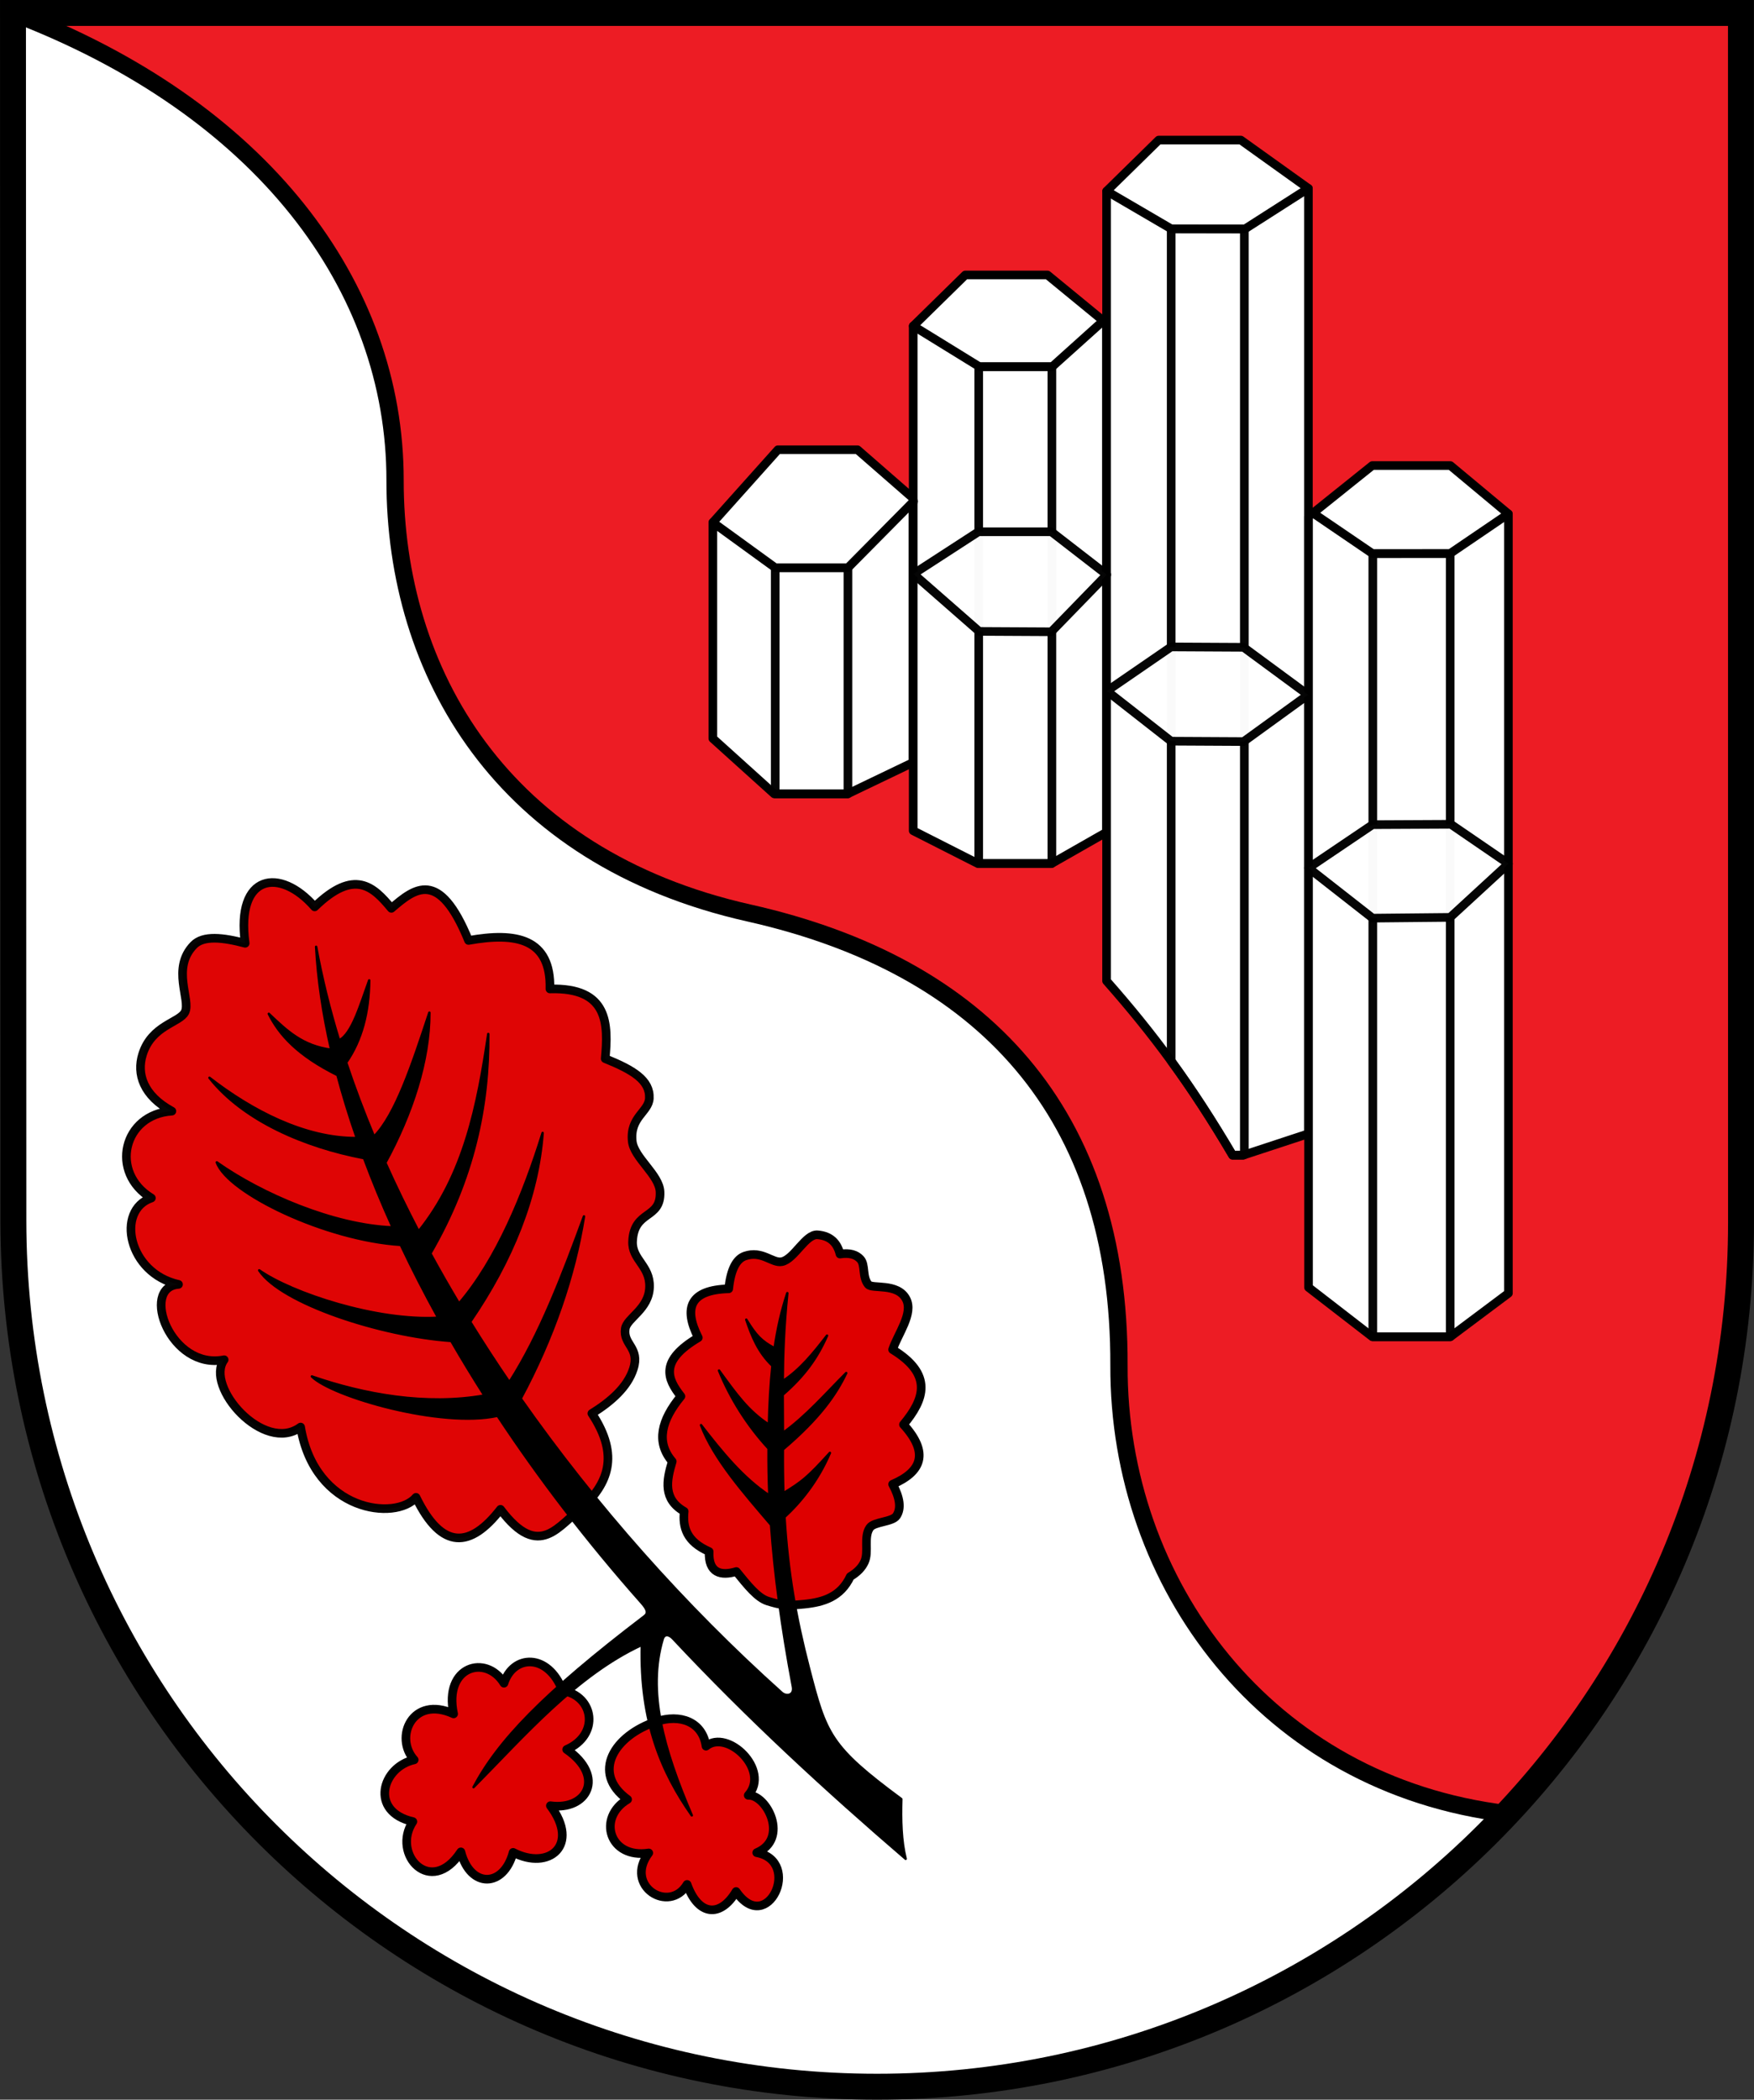
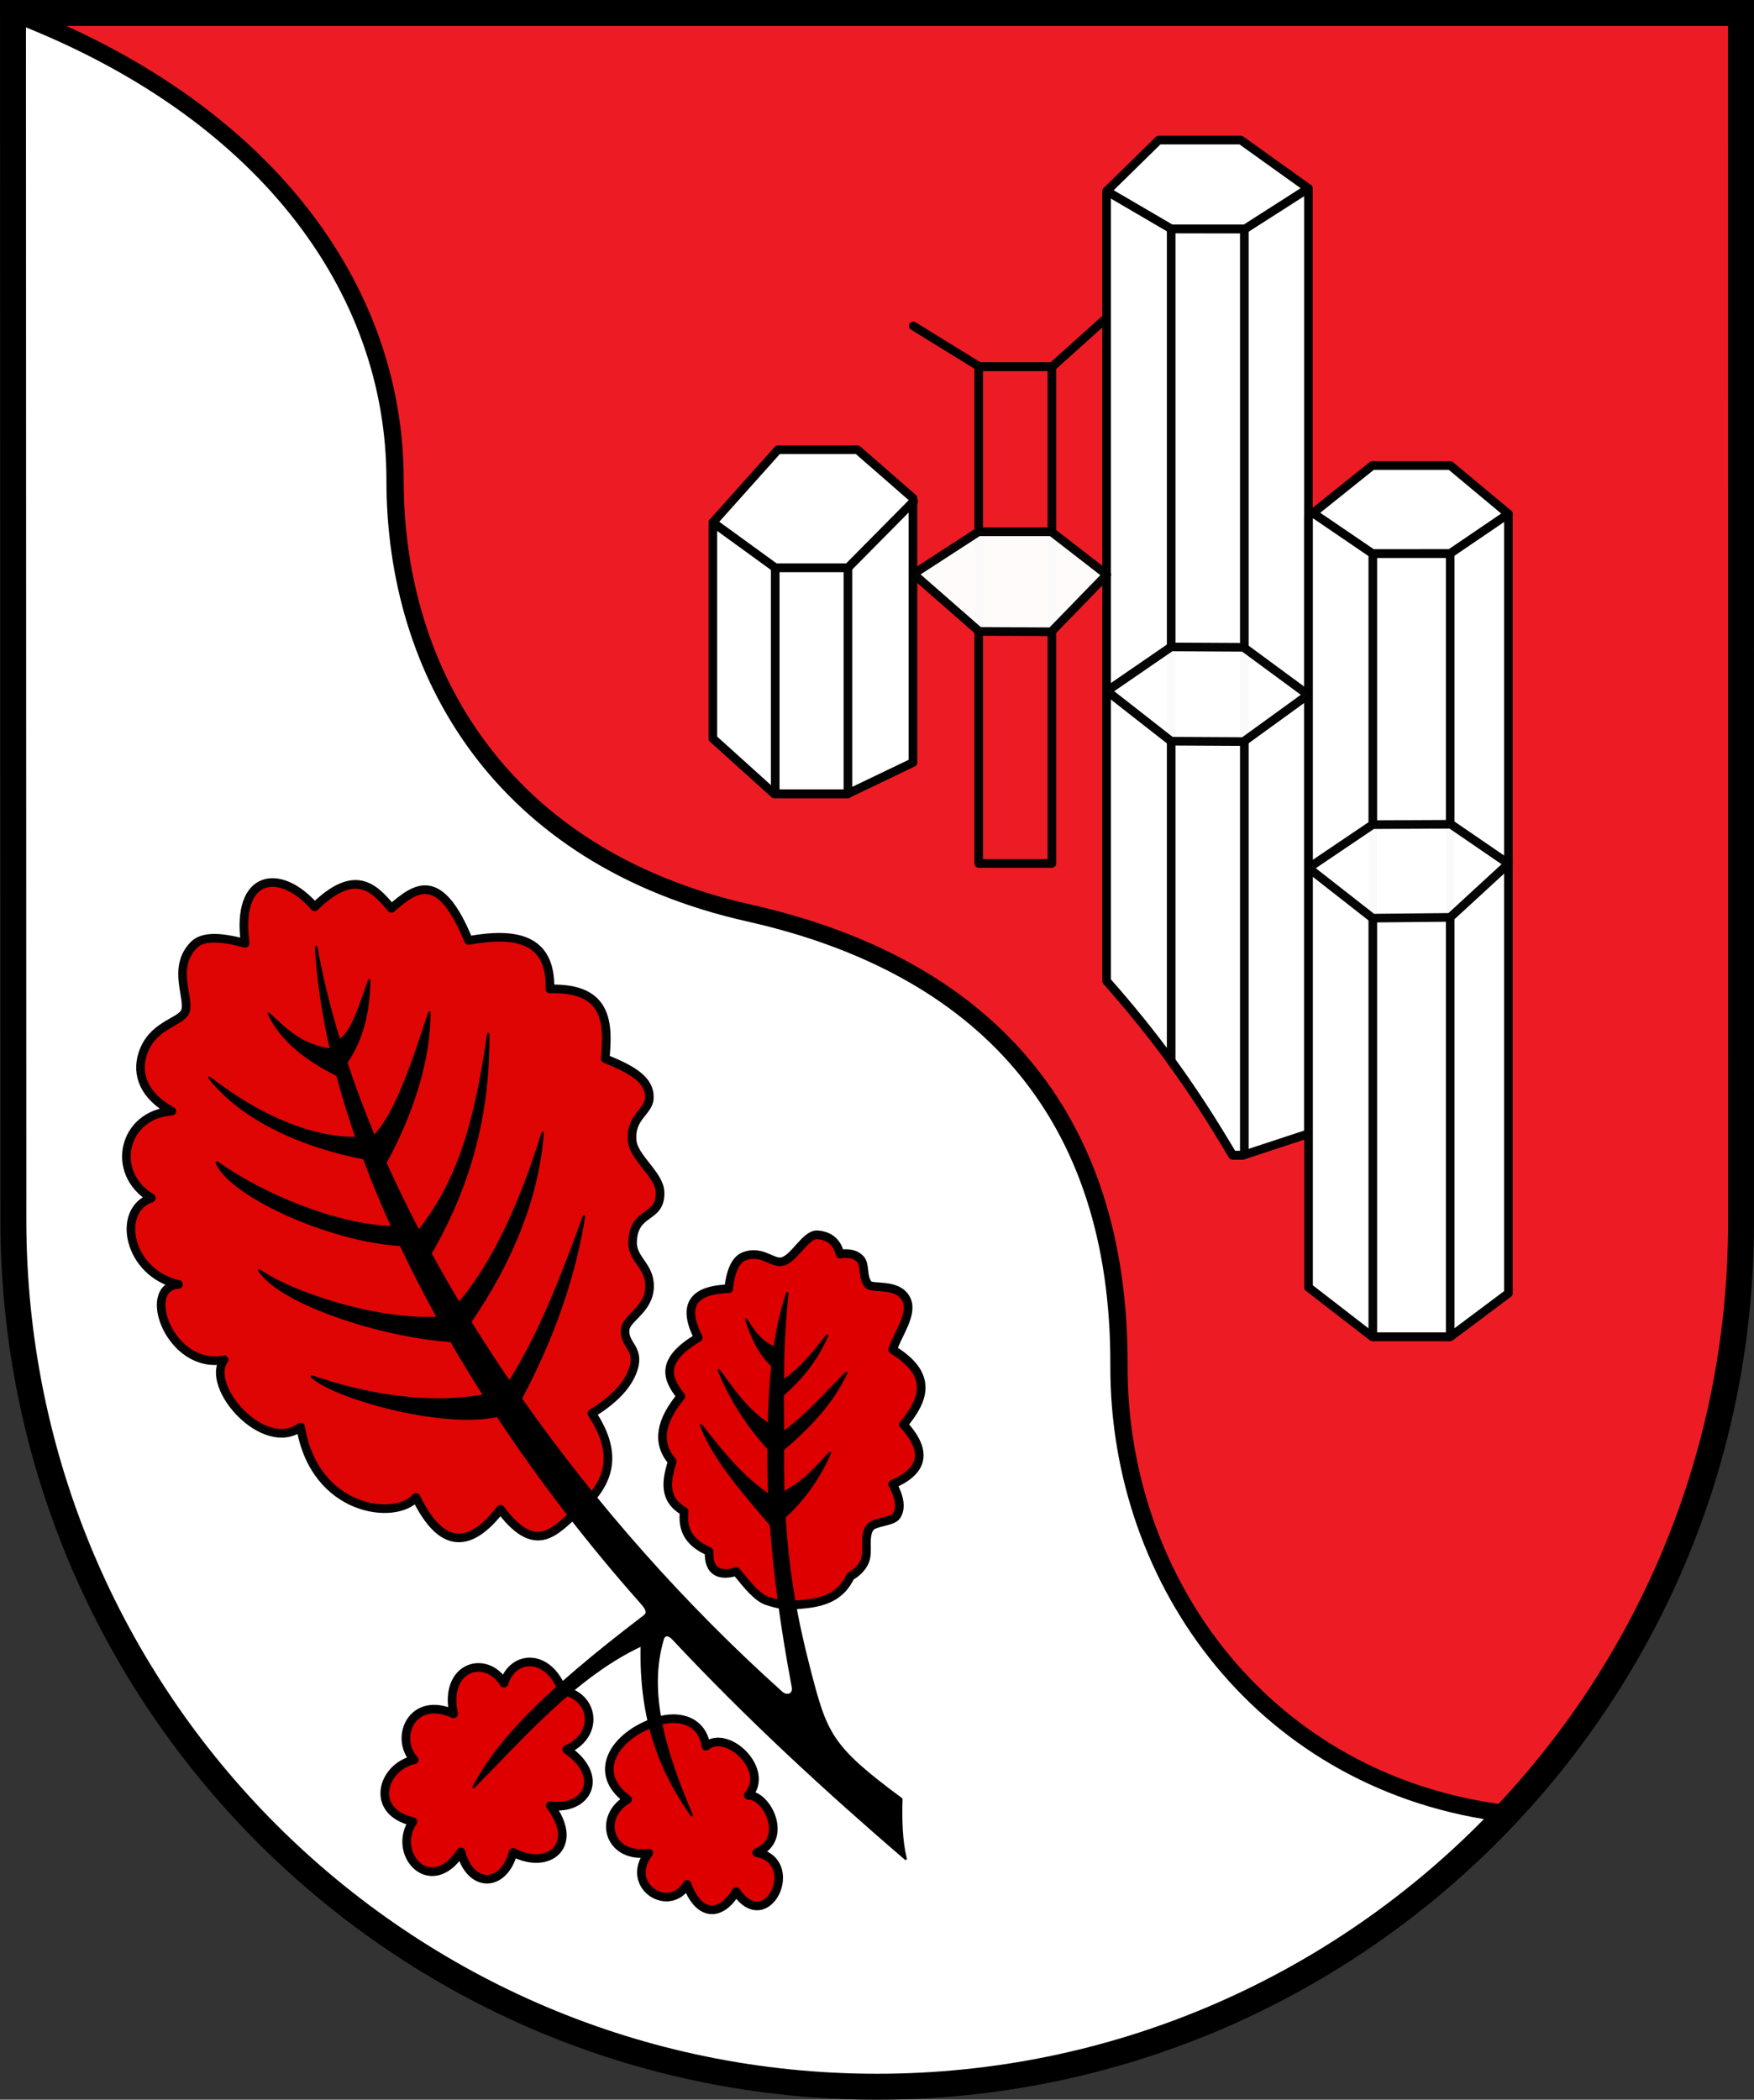
<svg xmlns="http://www.w3.org/2000/svg" version="1.1" width="719.312" height="861.031" id="svg3865">
  <rect width="100%" height="100%" fill="#333333" stroke="none" />
  <defs id="defs3867" />
  <g transform="translate(9.656,-101.844)" id="layer1">
    <g id="g3926">
      <path d="m 704.3,107.165 -708.631,0 -0.031,496.063 c -0.012,196.937 158.829,354.331 354.331,354.331 195.501,0 354.374,-159.449 354.361,-354.331 z" id="path3264" style="fill:#ed1c24;fill-opacity:1;fill-rule:nonzero;stroke:none;display:inline" />
      <path d="m -4.328,107.177 0.156,495.25 c 0.177,196.937 159.306,355.125 354.187,355.125 101.628,0 193.606,-42.967 258.375,-111.938 C 509.679,833.725 448.918,751.166 449.234,661.833 449.601,558.144 393.387,497.781 297.484,476.239 195.904,453.423 152.3,377.433 152.359,298.802 152.419,218.986 97.628,146.06 -4.328,107.177 z" id="path3783" style="fill:#ffffff;stroke:none;display:inline" />
      <path d="m -4.328,107.177 0.156,495.25 c 0.177,196.937 159.306,355.125 354.187,355.125 101.628,0 193.606,-42.967 258.375,-111.938 C 509.679,833.725 448.918,751.166 449.234,661.833 c 0.367,-103.689 -55.847,-164.052 -151.75,-185.594 -101.58,-22.817 -145.185,-98.807 -145.125,-177.438 0.06,-79.816 -54.731,-152.742 -156.687,-191.625 z" id="path3010" style="fill:none;stroke:#000000;stroke-width:7.087;stroke-linecap:butt;stroke-linejoin:miter;stroke-miterlimit:4;stroke-opacity:1;stroke-dasharray:none;display:inline" />
      <path d="m 704.331,603.228 -0.031,-496.063 -708.631,0 0.161,495.268 C -3.993,799.37 155.118,957.559 350,957.559 c 194.882,0 354.331,-158.053 354.331,-354.331 z" id="path3185" style="fill:none;stroke:#000000;stroke-width:10.63;stroke-linecap:square;stroke-linejoin:miter;stroke-miterlimit:4;stroke-opacity:1;stroke-dasharray:none;display:inline" />
      <path d="m 282.684,404.691 0,-88.598 26.678,-29.817 32.633,0 22.753,19.839 0,108.424 -26.808,12.857 -30.09,0 z" id="path3787" style="fill:#ffffff;stroke:#000000;stroke-width:3.543;stroke-linecap:butt;stroke-linejoin:round;stroke-miterlimit:4;stroke-opacity:1;stroke-dasharray:none;display:inline" />
-       <path d="m 364.846,442.511 0,-206.947 21.363,-20.958 33.697,0 24.171,19.839 0,208.701 -22.555,12.857 -30.09,0 z" id="path3789" style="fill:#ffffff;stroke:#000000;stroke-width:3.543;stroke-linecap:butt;stroke-linejoin:round;stroke-miterlimit:4;stroke-opacity:1;stroke-dasharray:none;display:inline" />
      <path d="m 444.152,504.118 0,-323.874 21.363,-20.958 33.697,0 27.713,19.839 0,387.635 -26.805,8.815 -4.287,0 c -17.124,-29.072 -32.618,-49.836 -51.681,-71.457 z" id="path3791" style="fill:#ffffff;stroke:#000000;stroke-width:3.543;stroke-linecap:butt;stroke-linejoin:round;stroke-miterlimit:4;stroke-opacity:1;stroke-dasharray:none;display:inline" />
      <path d="m 526.97,629.789 0,-316.081 26.146,-20.958 32.017,0 23.803,19.839 0,319.605 -23.803,17.819 -32.017,0 z" id="path3793" style="fill:#ffffff;stroke:#000000;stroke-width:3.543;stroke-linecap:butt;stroke-linejoin:round;stroke-miterlimit:4;stroke-opacity:1;stroke-dasharray:none;display:inline" />
      <rect width="29.817" height="92.732" x="308.261" y="334.663" id="rect3795" style="opacity:0.98;fill:none;stroke:#000000;stroke-width:3.543;stroke-linecap:round;stroke-linejoin:round;stroke-miterlimit:4;stroke-opacity:1;stroke-dasharray:none;display:inline" />
      <rect width="30.01" height="203.719" x="391.713" y="252.207" id="rect3797" style="opacity:0.98;fill:none;stroke:#000000;stroke-width:3.543;stroke-linecap:round;stroke-linejoin:round;stroke-miterlimit:4;stroke-opacity:1;stroke-dasharray:none;display:inline" />
      <path d="m 470.64,195.739 0,341.188 c 8.429,11.563 16.594,24.067 25.188,38.656 l 4.281,0 0.531,-0.188 0,-379.656 -30,0 z" id="rect3799" style="opacity:0.98;fill:none;stroke:#000000;stroke-width:3.543;stroke-linecap:round;stroke-linejoin:round;stroke-miterlimit:4;stroke-opacity:1;stroke-dasharray:none;display:inline" />
      <rect width="31.745" height="321.141" x="553.324" y="328.89" id="rect3804" style="opacity:0.98;fill:none;stroke:#000000;stroke-width:3.543;stroke-linecap:round;stroke-linejoin:round;stroke-miterlimit:4;stroke-opacity:1;stroke-dasharray:none;display:inline" />
      <path d="m 282.705,316.103 25.53,18.535 29.867,0 26.92,-27.206" id="path3806" style="fill:none;stroke:#000000;stroke-width:3.543;stroke-linecap:round;stroke-linejoin:round;stroke-miterlimit:4;stroke-opacity:1;stroke-dasharray:none;display:inline" />
      <path d="m 364.874,235.513 27.111,16.706 29.867,0 21.015,-18.889" id="path3808" style="fill:none;stroke:#000000;stroke-width:3.543;stroke-linecap:round;stroke-linejoin:round;stroke-miterlimit:4;stroke-opacity:1;stroke-dasharray:none;display:inline" />
      <path d="m 444.216,180.232 26.387,15.426 30.312,0.056 25.969,-16.607" id="path3810" style="fill:none;stroke:#000000;stroke-width:3.543;stroke-linecap:round;stroke-linejoin:round;stroke-miterlimit:4;stroke-opacity:1;stroke-dasharray:none;display:inline" />
      <path d="m 528.671,312.148 24.498,16.685 31.886,-0.023 23.844,-16.213" id="path3812" style="fill:none;stroke:#000000;stroke-width:3.543;stroke-linecap:round;stroke-linejoin:round;stroke-miterlimit:4;stroke-opacity:1;stroke-dasharray:none;display:inline" />
      <path d="m 444.234,337.502 -22.747,23.42 -29.598,-0.157 -26.928,-23.576 26.637,-17.279 29.913,0 z" id="path3814" style="opacity:0.98;fill:#ffffff;stroke:#000000;stroke-width:3.543;stroke-linecap:round;stroke-linejoin:round;stroke-miterlimit:4;stroke-opacity:1;display:inline" />
      <path d="m 526.794,386.774 -26.44,19.168 -29.755,-0.157 -26.298,-20.585 26.282,-18.066 29.755,0.157 z" id="path3817" style="opacity:0.98;fill:#ffffff;stroke:#000000;stroke-width:3.543;stroke-linecap:round;stroke-linejoin:round;stroke-miterlimit:4;stroke-opacity:1;display:inline" />
      <path d="m 608.966,456.039 -23.921,22.002 -31.802,0.315 -26.298,-20.585 26.282,-17.752 32.116,-0.157 z" id="path3819" style="opacity:0.98;fill:#ffffff;stroke:#000000;stroke-width:3.543;stroke-linecap:round;stroke-linejoin:round;stroke-miterlimit:4;stroke-opacity:1;display:inline" />
      <path d="m 233.067,681.464 c 11.693,17.671 6.19,28.784 -3.648,38.423 -9.808,6.902 -17.701,22.421 -33.827,0.893 -12.324,15.853 -23.992,16.973 -34.639,-4.912 -8.258,9.708 -41.53,6.022 -47.33,-28.824 C 98.58,698.148 74.183,670.382 82.274,659.441 60.351,663.841 47.657,629.695 63.551,628.545 42.875,624 37.765,598.128 52.429,593.134 35.21,582.711 40.832,558.8 60.829,557.504 49.071,551.088 46.319,542.246 48.798,534.247 c 3.732,-12.043 15.26,-13.005 17.423,-17.384 2.447,-4.953 -5.724,-17.936 3.566,-27.467 3.967,-4.069 11.979,-3.15 21.103,-0.735 -3.879,-28.422 14.241,-31.28 28.496,-14.928 16.396,-15.946 24.142,-8.217 31.457,0.602 9.6,-8.245 19.583,-16.382 31.647,13.168 19.519,-3.513 33.898,-0.815 33.381,19.884 24.17,-0.692 23.932,14.513 22.665,28.591 11.61,4.686 18.441,8.917 18.099,16.239 -0.262,5.616 -8.042,7.669 -7.016,17.597 0.704,6.818 11.116,13.762 11.407,20.789 0.471,11.376 -10.688,7.298 -11.265,20.287 -0.336,7.555 7.21,9.932 6.963,18.708 -0.258,9.188 -9.286,12.654 -9.956,17.126 -0.987,6.588 6.119,7.684 3.309,16.474 -2.375,7.43 -9.146,13.409 -17.009,18.265 z" id="path3821" style="opacity:0.98;fill:#de0000;fill-opacity:1;stroke:#000000;stroke-width:3.543;stroke-linecap:round;stroke-linejoin:round;stroke-miterlimit:4;stroke-opacity:1;display:inline" />
      <path d="m 281.166,738.103 c -9.349,-4.095 -10.91,-10.022 -10.241,-16.474 -8.704,-4.966 -7.29,-12.595 -4.898,-20.481 -6.819,-7.944 -4.44,-16.992 3.562,-26.715 -5.652,-7.147 -8.874,-14.556 7.124,-24.043 -6.223,-12.289 -3.262,-19.613 12.467,-20.036 0.867,-8.137 3.213,-12.244 6.642,-13.439 7.015,-2.444 11.252,3.102 15.175,2.307 5.12,-1.037 9.683,-11.414 14.644,-11.005 5.53,0.457 8.117,3.592 9.177,7.888 4.072,-0.627 6.662,0.27 8.345,2.079 2.196,2.361 0.651,7.163 3.231,10.388 1.593,1.991 11.971,-0.778 15.536,5.952 3.154,5.954 -3.423,14.354 -5.518,20.763 16.767,10.241 12.975,20.481 4.452,30.722 10.63,11.669 7.451,19.342 -4.452,24.489 2.986,5.54 3.601,9.894 1.602,12.941 -1.703,2.597 -9.226,2.364 -10.952,4.869 -2.673,3.878 -0.272,9.856 -2.193,14.038 -1.043,2.271 -2.917,4.274 -5.822,5.998 -3.877,8.255 -10.878,10.527 -18.867,11.324 -7.587,0.758 -9.603,0.391 -14.955,-1.259 -4.279,-1.32 -8.343,-6.505 -12.908,-12.121 -6.249,1.912 -11.538,0.702 -11.152,-8.184 z" id="path3823" style="fill:#de0000;fill-opacity:1;stroke:#000000;stroke-width:3.543;stroke-linecap:round;stroke-linejoin:round;stroke-miterlimit:4;stroke-opacity:1;stroke-dasharray:none;display:inline" />
      <path d="m 259.417,807.838 c 9.819,-3.245 19.033,0.019 20.464,10.075 8.75,-7.183 26.507,9.795 17.316,20.15 7.572,-0.346 16.921,17.837 3.479,23.521 18.797,3.495 4.335,34.587 -8.462,15.923 -6.531,10.955 -15.528,9.884 -20.092,-2.907 -7.279,12.268 -26.009,0.653 -15.723,-12.908 -16.197,2.525 -21.289,-14.503 -8.685,-21.943 -15.052,-10.931 -5.445,-26.242 11.703,-31.91 z" id="path3825" style="fill:#de0000;fill-opacity:1;stroke:#000000;stroke-width:3.543;stroke-linecap:butt;stroke-linejoin:round;stroke-miterlimit:4;stroke-opacity:1;stroke-dasharray:none;display:inline" />
      <path d="m 221.051,795.149 c -5.987,-15.595 -20.343,-14.74 -24.026,-3.06 -7.339,-12.011 -24.817,-7 -20.655,12.58 -16.935,-7.768 -24.483,9.681 -16.169,18.845 -13.223,2.898 -18.51,21.245 -0.535,25.328 -8.899,13.333 7.364,31.206 19.683,12.412 3.917,15.107 17.587,14.706 21.428,0.21 14.74,7.611 27.481,-2.971 15.277,-19.142 15.044,2.083 22.722,-11.984 6.681,-23.056 13.683,-6.004 11.27,-21.973 -1.685,-24.118 z" id="path3827" style="fill:#de0000;fill-opacity:1;stroke:#000000;stroke-width:3.543;stroke-linecap:butt;stroke-linejoin:round;stroke-miterlimit:4;stroke-opacity:1;stroke-dasharray:none;display:inline" />
      <path d="m 359.974,839.619 c -29.363,-21.733 -30.862,-26.601 -37.915,-53.816 -5.347,-20.632 -8.659,-39.567 -9.999,-61.864 6.485,-5.977 13.668,-14.655 18.617,-26.285 -9.356,10.301 -11.384,11.77 -19.07,16.527 -0.19,-5.715 -0.263,-11.675 -0.219,-17.954 15.204,-12.911 21.826,-22.583 25.988,-31.326 -8.424,8.42 -16.204,17.485 -25.976,24.558 -0.015,-5.275 -0.072,-10.413 -0.081,-15.663 8.886,-7.709 14.187,-15.091 18.189,-24.243 -5.518,7.152 -10.987,13.96 -18.176,18.654 0.074,-10.608 0.467,-21.992 1.891,-36.073 -2.394,7.171 -4.058,14.69 -5.209,22.608 -5.475,-2.95 -7.589,-5.193 -11.619,-11.733 2.293,6.753 4.917,13.389 10.722,18.902 -0.815,7.674 -1.234,15.714 -1.439,24.161 -8.575,-5.644 -13.291,-12.313 -20.461,-22.195 4.615,11.38 11.636,22.573 20.31,31.955 -0.049,6.093 0.063,12.78 0.342,19.289 -10.79,-7.12 -19.508,-17.82 -28.027,-28.862 5.142,13.807 17.831,28.144 28.718,40.902 1.429,20.011 4.354,41.994 8.955,66.375 0.675,3.579 -2.66,4.213 -4.629,2.448 -39.591,-35.487 -76.323,-76.838 -107.001,-120.609 13.236,-24.673 22.036,-50.088 25.948,-74.708 -8.898,24.253 -17.99,48.269 -30.594,67.993 -5.585,-8.178 -10.954,-16.434 -16.089,-24.745 17.237,-25.132 27.782,-51.384 29.722,-77.458 -7.787,25.088 -18.781,51.852 -34.294,69.939 -4.077,-6.815 -7.993,-13.662 -11.737,-20.529 17.797,-30.692 23.965,-60.573 23.747,-90.008 -4.304,29.07 -9.829,57.651 -28.583,80.941 -4.882,-9.359 -9.436,-18.747 -13.635,-28.132 10.959,-20.106 18.117,-42.024 18.057,-61.553 -6.892,20.859 -13.766,41.827 -22.705,50.815 -4.245,-10.147 -8.061,-20.278 -11.413,-30.355 6.432,-9.262 9.308,-20.657 9.446,-33.695 -3.694,10.21 -7.059,21.979 -12.353,24.586 -3.95,-12.925 -7.113,-25.74 -9.413,-38.365 0.719,13.342 2.797,27.484 6.181,42.236 -11.819,-1.616 -18.113,-7.648 -25.58,-14.741 4.272,8.548 11.765,16.984 28.148,25.114 2.241,8.445 4.891,17.068 7.941,25.836 -21.231,0.171 -43.052,-11.223 -60.437,-24.719 13.901,17.603 39.185,28.373 63.403,32.954 3.475,9.33 7.39,18.809 11.735,28.397 -24.106,-0.91 -53.796,-13.679 -72.12,-26.664 4.557,12.672 44.779,31.928 75.437,33.83 4.668,9.874 9.784,19.853 15.336,29.892 -25.173,1.453 -59.89,-9.995 -73.39,-19.45 9.07,13.669 49.962,26.951 78.767,28.954 4.301,7.437 8.838,14.901 13.605,22.374 -23.864,4.237 -49.364,-0.395 -70.772,-7.813 8.38,8.309 53.162,21.225 76.167,16.122 17.014,25.76 36.749,51.552 59.014,76.674 2.312,2.609 2.932,4.218 1.252,5.497 -42.048,32.03 -60.173,51.329 -70.126,70.126 20.536,-20.735 42.14,-45.876 69.013,-58.327 -0.799,31.911 8.357,52.583 20.481,69.904 -11.692,-27.372 -18.275,-50.856 -11.945,-72.256 0.671,-2.269 2.529,-2.106 4.283,-0.232 30.609,32.702 62.676,62.197 95.376,90.298 -1.831,-7.42 -2.033,-15.818 -1.781,-24.489 z" id="path3829" style="fill:#000000;stroke:#000000;stroke-width:1px;stroke-linecap:butt;stroke-linejoin:round;stroke-opacity:1;display:inline" />
    </g>
  </g>
</svg>